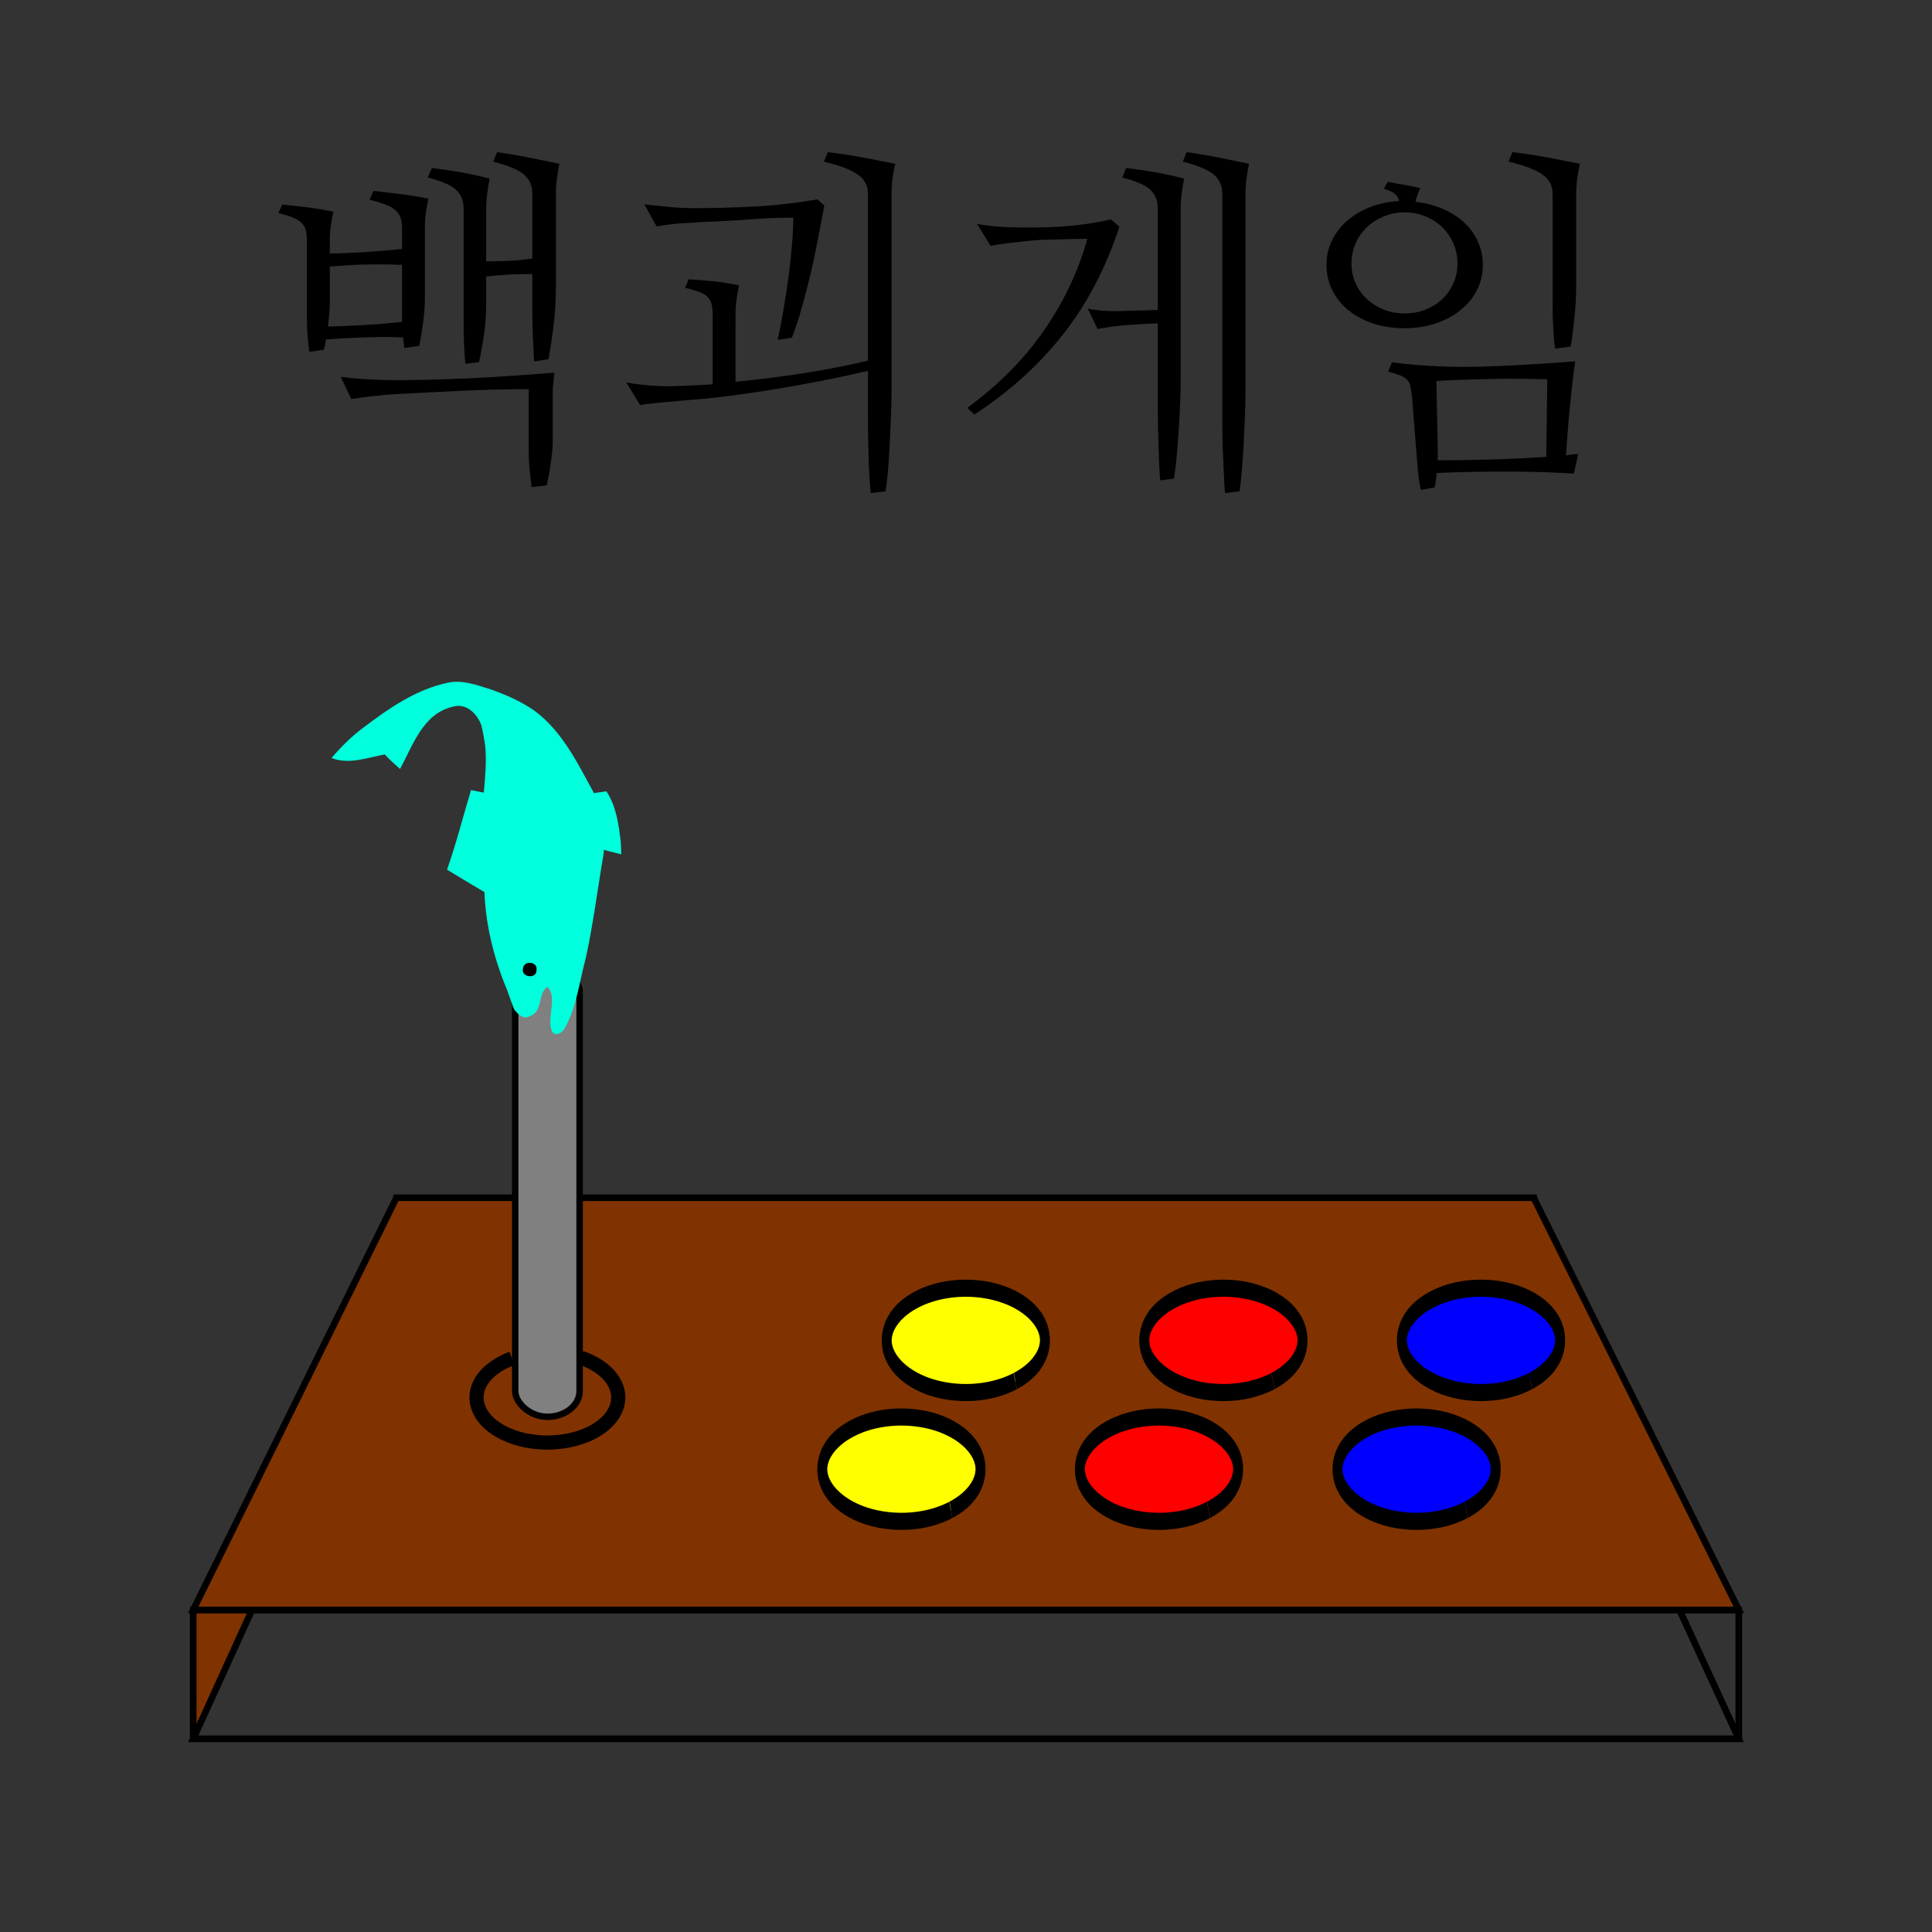
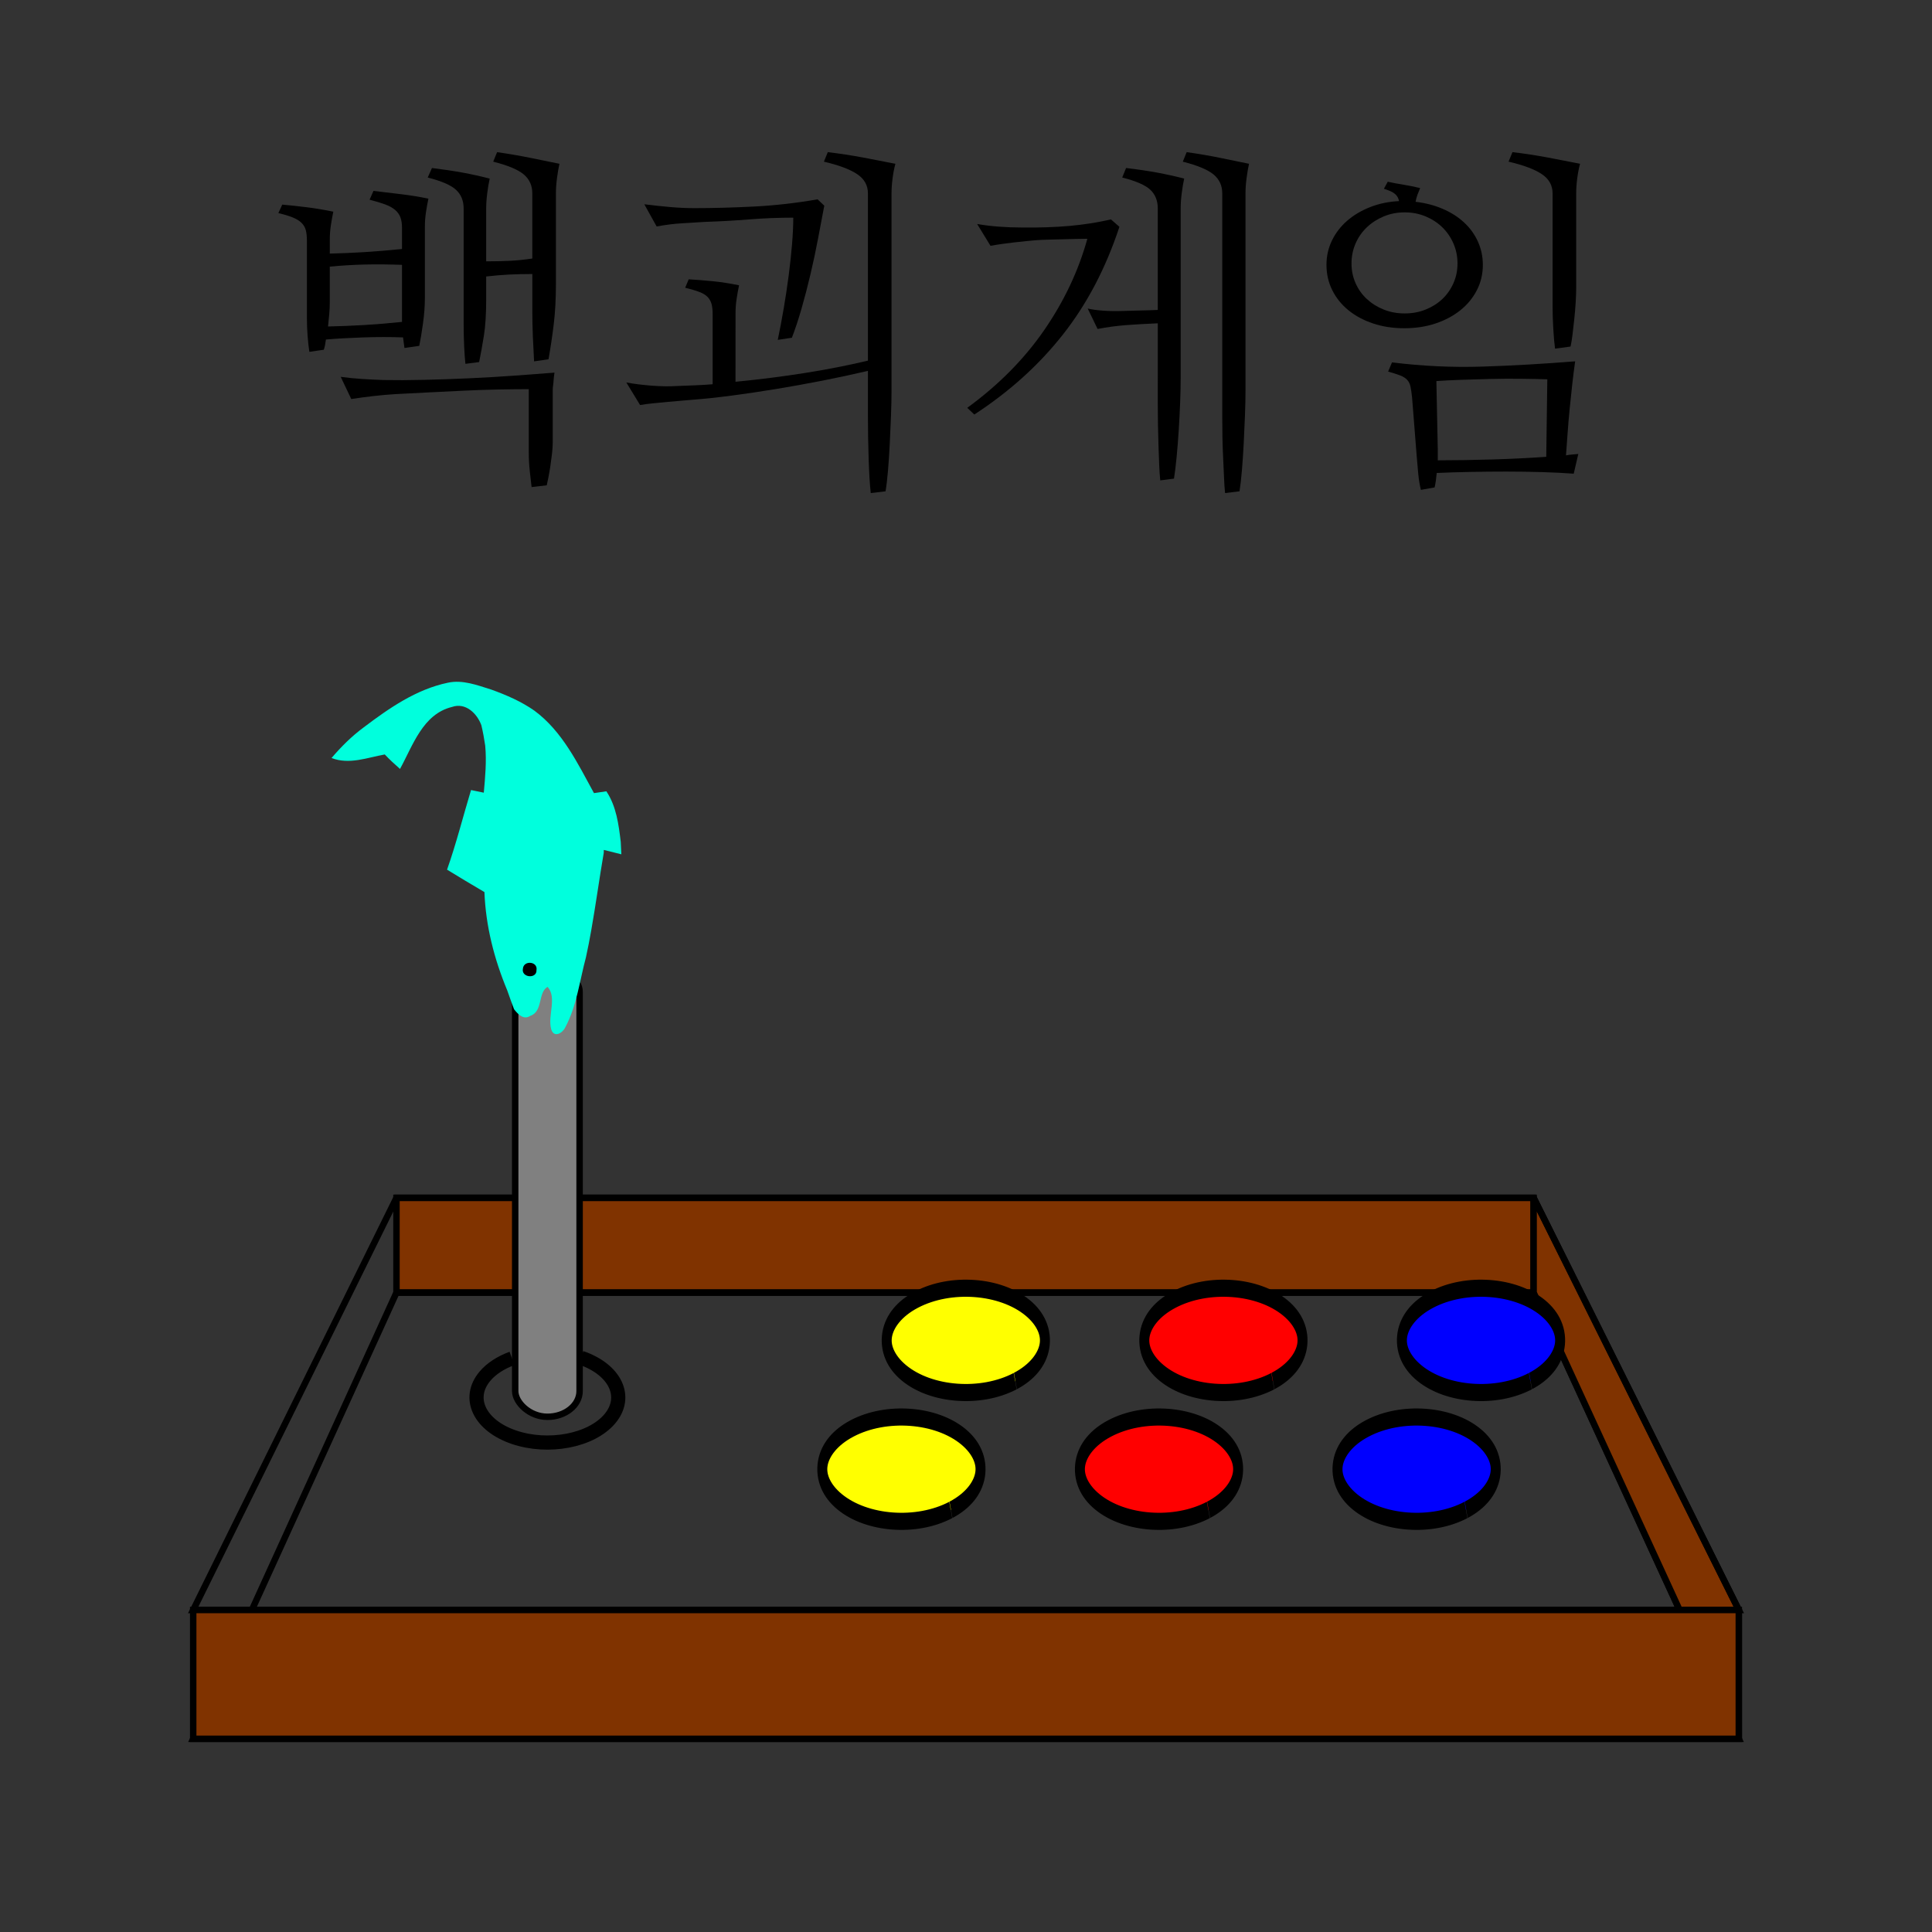
<svg xmlns="http://www.w3.org/2000/svg" xmlns:ns1="http://www.inkscape.org/namespaces/inkscape" xmlns:ns2="http://sodipodi.sourceforge.net/DTD/sodipodi-0.dtd" xmlns:ns3="http://www.openswatchbook.org/uri/2009/osb" xmlns:xlink="http://www.w3.org/1999/xlink" width="150" height="150" id="svg2" version="1.1" ns1:version="0.48.1 " ns2:docname="Kms1705logo1.svg">
  <rect width="100%" height="100%" fill="#333333" stroke="none" />
  <defs id="defs4">
    <linearGradient id="linearGradient5473" ns3:paint="solid">
      <stop style="stop-color:#803300;stop-opacity:1;" offset="0" id="stop5475" />
    </linearGradient>
    <ns1:perspective ns2:type="inkscape:persp3d" ns1:vp_x="-133.90381 : 1.6397946e-014 : 0" ns1:vp_y="6.0187668e-014 : 982.97167 : 0" ns1:vp_z="74.723518 : 146.09784 : 1" ns1:persp3d-origin="74.448737 : 47.108976 : 1" id="perspective3117" />
    <ns1:perspective ns2:type="inkscape:persp3d" ns1:vp_x="-35.936679 : 130.71391 : 1" ns1:vp_y="0 : 1000 : 0" ns1:vp_z="179.18348 : 144.4615 : 1" ns1:persp3d-origin="75 : 50 : 1" id="perspective3017" />
    <linearGradient ns1:collect="always" xlink:href="#linearGradient5473" id="linearGradient5477" x1="14.75" y1="1016.362" x2="135.25" y2="1016.362" gradientUnits="userSpaceOnUse" />
  </defs>
  <ns2:namedview id="base" pagecolor="#ffffff" bordercolor="#666666" borderopacity="1.0" ns1:pageopacity="0.0" ns1:pageshadow="2" ns1:zoom="3.204215" ns1:cx="90.180662" ns1:cy="53.103926" ns1:document-units="px" ns1:current-layer="layer1" showgrid="true" borderlayer="true" ns1:window-width="1440" ns1:window-height="844" ns1:window-x="-4" ns1:window-y="-4" ns1:window-maximized="1">
    <ns1:grid type="xygrid" id="grid3189" empspacing="5" visible="true" enabled="true" snapvisiblegridlinesonly="true" />
  </ns2:namedview>
  <g ns1:label="Layer 1" ns1:groupmode="layer" id="layer1" transform="translate(0,-902.362)">
    <g ns2:type="inkscape:box3d" style="fill:url(#linearGradient5477);fill-opacity:1;fill-rule:nonzero;stroke:#000000;stroke-width:0.5;stroke-linejoin:miter;stroke-miterlimit:4;stroke-opacity:1;stroke-dasharray:none" id="g3191" ns1:perspectiveID="#perspective3117" ns1:corner0="0.44396599 : -0.022491977 : 0 : 1" ns1:corner7="-0.4521997 : -0.03266521 : 0.359171 : 1">
      <path ns2:type="inkscape:box3dside" id="path3203" style="fill:url(#linearGradient5477);fill-opacity:1;fill-rule:nonzero;stroke:#000000;stroke-width:0.5;stroke-linejoin:miter;stroke-miterlimit:4;stroke-opacity:1;stroke-dasharray:none" ns1:box3dsidetype="11" d="m 30.782,995.361 88.289,0 0,7.357 -88.289,0 z" />
      <path ns2:type="inkscape:box3dside" id="path3201" style="fill:url(#linearGradient5477);fill-opacity:1;fill-rule:nonzero;stroke:#000000;stroke-width:0.5;stroke-linejoin:miter;stroke-miterlimit:4;stroke-opacity:1;stroke-dasharray:none" ns1:box3dsidetype="13" d="m 15,1037.362 120,0 -15.929,-34.644 -88.289,0 z" />
-       <path ns2:type="inkscape:box3dside" id="path3193" style="fill:url(#linearGradient5477);fill-opacity:1;fill-rule:nonzero;stroke:#000000;stroke-width:0.5;stroke-linejoin:miter;stroke-miterlimit:4;stroke-opacity:1;stroke-dasharray:none" ns1:box3dsidetype="6" d="m 15,1027.362 0,10 15.782,-34.644 0,-7.357 z" />
      <path ns2:type="inkscape:box3dside" id="path3199" style="fill:url(#linearGradient5477);fill-opacity:1;fill-rule:nonzero;stroke:#000000;stroke-width:0.5;stroke-linejoin:miter;stroke-miterlimit:4;stroke-opacity:1;stroke-dasharray:none" ns1:box3dsidetype="14" d="m 135,1027.362 0,10 -15.929,-34.644 0,-7.357 z" />
      <path ns2:type="inkscape:box3dside" id="path3195" style="fill:url(#linearGradient5477);fill-opacity:1;fill-rule:nonzero;stroke:#000000;stroke-width:0.5;stroke-linejoin:miter;stroke-miterlimit:4;stroke-opacity:1;stroke-dasharray:none" ns1:box3dsidetype="5" d="m 15,1027.362 120,0 -15.929,-32.001 -88.289,0 z" />
      <path ns2:type="inkscape:box3dside" id="path3197" style="fill:url(#linearGradient5477);fill-opacity:1;fill-rule:nonzero;stroke:#000000;stroke-width:0.5;stroke-linejoin:miter;stroke-miterlimit:4;stroke-opacity:1;stroke-dasharray:none" ns1:box3dsidetype="3" d="m 15,1027.362 120,0 0,10 -120,0 z" />
    </g>
    <path ns2:type="arc" style="fill:#ffff00;fill-opacity:1;fill-rule:nonzero;stroke:#000000;stroke-width:4.099;stroke-linejoin:miter;stroke-miterlimit:4;stroke-opacity:1;stroke-dasharray:none" id="path5492" ns2:cx="92.5" ns2:cy="47.5" ns2:rx="32.5" ns2:ry="12.5" d="m 112.766,57.272 c -14.032,4.305 -34.481,3.419 -45.673,-1.978 -11.192,-5.397 -8.89,-13.262 5.142,-17.567 14.032,-4.305 34.481,-3.419 45.673,1.978 11.161,5.382 8.907,13.222 -5.042,17.536" transform="matrix(0.189,0,0,0.324,52.503,1001.039)" ns2:start="0.89750513" ns2:end="7.1767418" ns2:open="true" />
    <path ns2:type="arc" style="fill:#ff0000;fill-opacity:1;fill-rule:nonzero;stroke:#000000;stroke-width:4.099;stroke-linejoin:miter;stroke-miterlimit:4;stroke-opacity:1;stroke-dasharray:none" id="path5492-3" ns2:cx="92.5" ns2:cy="47.5" ns2:rx="32.5" ns2:ry="12.5" d="m 112.766,57.272 c -14.032,4.305 -34.481,3.419 -45.673,-1.978 -11.192,-5.397 -8.89,-13.262 5.142,-17.567 14.032,-4.305 34.481,-3.419 45.673,1.978 11.161,5.382 8.907,13.222 -5.042,17.536" transform="matrix(0.189,0,0,0.324,72.503,1001.039)" ns2:start="0.89750513" ns2:end="7.1767418" ns2:open="true" />
    <path ns2:open="true" ns2:end="7.1767418" ns2:start="0.89750513" transform="matrix(0.189,0,0,0.324,92.503,1001.039)" d="m 112.766,57.272 c -14.032,4.305 -34.481,3.419 -45.673,-1.978 -11.192,-5.397 -8.89,-13.262 5.142,-17.567 14.032,-4.305 34.481,-3.419 45.673,1.978 11.161,5.382 8.907,13.222 -5.042,17.536" ns2:ry="12.5" ns2:rx="32.5" ns2:cy="47.5" ns2:cx="92.5" id="path5514" style="fill:#0000ff;fill-opacity:1;fill-rule:nonzero;stroke:#000000;stroke-width:4.099;stroke-linejoin:miter;stroke-miterlimit:4;stroke-opacity:1;stroke-dasharray:none" ns2:type="arc" />
    <path ns2:type="arc" style="fill:#ffff00;fill-opacity:1;fill-rule:nonzero;stroke:#000000;stroke-width:4.099;stroke-linejoin:miter;stroke-miterlimit:4;stroke-opacity:1;stroke-dasharray:none" id="path5492-1" ns2:cx="92.5" ns2:cy="47.5" ns2:rx="32.5" ns2:ry="12.5" d="m 112.766,57.272 c -14.032,4.305 -34.481,3.419 -45.673,-1.978 -11.192,-5.397 -8.89,-13.262 5.142,-17.567 14.032,-4.305 34.481,-3.419 45.673,1.978 11.161,5.382 8.907,13.222 -5.042,17.536" transform="matrix(0.189,0,0,0.324,57.503,991.039)" ns2:start="0.89750513" ns2:end="7.1767418" ns2:open="true" />
    <path ns2:open="true" ns2:end="7.1767418" ns2:start="0.89750513" transform="matrix(0.189,0,0,0.324,77.503,991.039)" d="m 112.766,57.272 c -14.032,4.305 -34.481,3.419 -45.673,-1.978 -11.192,-5.397 -8.89,-13.262 5.142,-17.567 14.032,-4.305 34.481,-3.419 45.673,1.978 11.161,5.382 8.907,13.222 -5.042,17.536" ns2:ry="12.5" ns2:rx="32.5" ns2:cy="47.5" ns2:cx="92.5" id="path5523" style="fill:#ff0000;fill-opacity:1;fill-rule:nonzero;stroke:#000000;stroke-width:4.099;stroke-linejoin:miter;stroke-miterlimit:4;stroke-opacity:1;stroke-dasharray:none" ns2:type="arc" />
    <path ns2:type="arc" style="fill:#0000ff;fill-opacity:1;fill-rule:nonzero;stroke:#000000;stroke-width:4.099;stroke-linejoin:miter;stroke-miterlimit:4;stroke-opacity:1;stroke-dasharray:none" id="path5525" ns2:cx="92.5" ns2:cy="47.5" ns2:rx="32.5" ns2:ry="12.5" d="m 112.766,57.272 c -14.032,4.305 -34.481,3.419 -45.673,-1.978 -11.192,-5.397 -8.89,-13.262 5.142,-17.567 14.032,-4.305 34.481,-3.419 45.673,1.978 11.161,5.382 8.907,13.222 -5.042,17.536" transform="matrix(0.189,0,0,0.324,97.503,991.039)" ns2:start="0.89750513" ns2:end="7.1767418" ns2:open="true" />
    <rect style="fill:#808080;fill-opacity:1;fill-rule:nonzero;stroke:#000000;stroke-width:0.5;stroke-linejoin:miter;stroke-miterlimit:4;stroke-opacity:1;stroke-dasharray:none;opacity:1" id="rect5479" width="5" height="35" x="40" y="75" transform="translate(0,902.362)" rx="2.5" ry="2" />
    <g style="font-size:40px;font-style:normal;font-weight:normal;line-height:125%;letter-spacing:0px;word-spacing:0px;fill:#000000;fill-opacity:1;stroke:none;font-family:Sans" id="text5718">
      <path d="m 31.293,928.558 c -0.984,-0.036 -2.01,-0.036 -3.076,0 -1.066,0.036 -2.037,0.091 -2.912,0.164 -0.018,0.146 -0.041,0.287 -0.068,0.424 -0.027,0.137 -0.059,0.26 -0.096,0.369 l -1.121,0.164 c -0.055,-0.346 -0.1,-0.752 -0.137,-1.217 -0.036,-0.465 -0.055,-0.952 -0.055,-1.463 l 0,-5.961 c -4e-6,-0.31 -0.027,-0.574 -0.082,-0.793 -0.055,-0.219 -0.164,-0.41 -0.328,-0.574 -0.164,-0.164 -0.392,-0.305 -0.684,-0.424 -0.292,-0.118 -0.665,-0.232 -1.121,-0.342 l 0.301,-0.656 c 0.62,0.055 1.258,0.123 1.914,0.205 0.656,0.082 1.34,0.196 2.051,0.342 -0.073,0.346 -0.137,0.702 -0.191,1.066 -0.055,0.365 -0.082,0.729 -0.082,1.094 l 0,1.094 c 0.839,-0.018 1.709,-0.055 2.611,-0.109 0.902,-0.055 1.9,-0.137 2.994,-0.246 l 0,-1.668 c -1.1e-5,-0.31 -0.041,-0.574 -0.123,-0.793 -0.082,-0.219 -0.219,-0.41 -0.41,-0.574 -0.191,-0.164 -0.447,-0.305 -0.766,-0.424 -0.319,-0.118 -0.725,-0.242 -1.217,-0.369 l 0.301,-0.684 c 0.766,0.091 1.49,0.178 2.174,0.26 0.684,0.082 1.381,0.196 2.092,0.342 -0.073,0.346 -0.137,0.702 -0.191,1.066 -0.055,0.365 -0.082,0.729 -0.082,1.094 l 0,5.496 c -1.3e-5,0.656 -0.05,1.34 -0.15,2.051 -0.1,0.711 -0.196,1.285 -0.287,1.723 l -1.148,0.164 c -0.018,-0.128 -0.036,-0.26 -0.055,-0.396 -0.018,-0.137 -0.036,-0.278 -0.055,-0.424 z m -0.082,-1.914 0,-3.719 c -0.984,-0.036 -1.919,-0.046 -2.803,-0.027 -0.884,0.018 -1.818,0.073 -2.803,0.164 l 0,2.734 c -6e-6,0.31 -0.014,0.624 -0.041,0.943 -0.027,0.319 -0.059,0.643 -0.096,0.971 0.875,-0.018 1.791,-0.055 2.748,-0.109 0.957,-0.055 1.955,-0.137 2.994,-0.246 z m -1.449,5.223 c 0.966,0.018 2.033,0.014 3.199,-0.014 1.167,-0.027 2.342,-0.068 3.527,-0.123 1.185,-0.055 2.347,-0.123 3.486,-0.205 1.139,-0.082 2.165,-0.16 3.076,-0.232 -0.036,0.237 -0.059,0.433 -0.068,0.588 -0.009,0.155 -0.023,0.292 -0.041,0.41 -0.018,0.118 -0.027,0.232 -0.027,0.342 -2.2e-5,0.109 -2.2e-5,0.237 0,0.383 l 0,3.691 c -2.2e-5,0.255 -0.018,0.542 -0.055,0.861 -0.036,0.319 -0.077,0.633 -0.123,0.943 -0.046,0.31 -0.096,0.602 -0.15,0.875 -0.055,0.273 -0.1,0.492 -0.137,0.656 l -1.176,0.137 c -0.036,-0.292 -0.082,-0.693 -0.137,-1.203 -0.055,-0.51 -0.082,-1.012 -0.082,-1.504 l 0,-4.895 c -0.711,0 -1.518,0.009 -2.42,0.027 -0.902,0.018 -1.823,0.05 -2.762,0.096 -0.939,0.046 -1.859,0.091 -2.762,0.137 -0.902,0.046 -1.7,0.087 -2.393,0.123 -0.583,0.036 -1.153,0.087 -1.709,0.15 -0.556,0.064 -1.135,0.141 -1.736,0.232 L 26.453,931.62 c 0.529,0.073 1.076,0.128 1.641,0.164 0.565,0.036 1.121,0.064 1.668,0.082 z m 7.984,-9.215 c 0.656,10e-6 1.267,-0.014 1.832,-0.041 0.565,-0.027 1.148,-0.087 1.75,-0.178 l 0,-5.059 c -2.1e-5,-0.602 -0.219,-1.089 -0.656,-1.463 -0.438,-0.374 -1.23,-0.706 -2.379,-0.998 l 0.301,-0.738 c 0.893,0.128 1.745,0.273 2.557,0.438 0.811,0.164 1.572,0.319 2.283,0.465 -0.073,0.328 -0.137,0.702 -0.191,1.121 -0.055,0.419 -0.082,0.811 -0.082,1.176 l 0,7.055 c -2.3e-5,1.13 -0.055,2.151 -0.164,3.062 -0.109,0.911 -0.246,1.832 -0.41,2.762 l -1.121,0.164 c -0.036,-0.62 -0.068,-1.267 -0.096,-1.941 -0.027,-0.674 -0.041,-1.331 -0.041,-1.969 l 0,-2.871 c -0.656,10e-6 -1.258,0.014 -1.805,0.041 -0.547,0.027 -1.139,0.077 -1.777,0.15 l 0,1.777 c -1.8e-5,1.13 -0.059,2.069 -0.178,2.816 -0.119,0.747 -0.242,1.431 -0.369,2.051 l -1.066,0.137 c -0.036,-0.31 -0.068,-0.752 -0.096,-1.326 -0.027,-0.574 -0.041,-1.18 -0.041,-1.818 l 0,-8.914 c -1.6e-5,-0.602 -0.196,-1.085 -0.588,-1.449 -0.392,-0.365 -1.126,-0.684 -2.201,-0.957 l 0.328,-0.738 c 0.893,0.109 1.686,0.228 2.379,0.355 0.693,0.128 1.395,0.283 2.105,0.465 -0.073,0.328 -0.137,0.706 -0.191,1.135 -0.055,0.428 -0.082,0.825 -0.082,1.189 z" style="font-family:NanumMyeongjo;-inkscape-font-specification:NanumMyeongjo" id="path3026" />
      <path d="m 57.105,932.003 c 1.878,-0.182 3.678,-0.41 5.4,-0.684 1.723,-0.273 3.35,-0.592 4.881,-0.957 l 0,-12.988 c -2.1e-5,-0.62 -0.278,-1.117 -0.834,-1.49 -0.556,-0.374 -1.417,-0.697 -2.584,-0.971 l 0.301,-0.738 c 0.93,0.109 1.855,0.251 2.775,0.424 0.921,0.173 1.745,0.333 2.475,0.479 -0.091,0.328 -0.164,0.702 -0.219,1.121 -0.055,0.419 -0.082,0.811 -0.082,1.176 l 0,15.312 c -2.3e-5,0.565 -0.014,1.212 -0.041,1.941 -0.027,0.729 -0.059,1.458 -0.096,2.188 -0.036,0.729 -0.082,1.422 -0.137,2.078 -0.055,0.656 -0.119,1.194 -0.191,1.613 l -1.148,0.137 c -0.036,-0.31 -0.068,-0.697 -0.096,-1.162 -0.027,-0.465 -0.05,-0.966 -0.068,-1.504 -0.018,-0.538 -0.032,-1.089 -0.041,-1.654 -0.009,-0.565 -0.014,-1.112 -0.014,-1.641 l 0,-3.527 c -1.167,0.273 -2.356,0.529 -3.568,0.766 -1.212,0.237 -2.402,0.451 -3.568,0.643 -1.167,0.191 -2.301,0.36 -3.404,0.506 -1.103,0.146 -2.128,0.255 -3.076,0.328 -0.201,0.018 -0.469,0.041 -0.807,0.068 -0.337,0.027 -0.697,0.059 -1.08,0.096 -0.383,0.036 -0.766,0.073 -1.148,0.109 -0.383,0.036 -0.729,0.082 -1.039,0.137 l -1.066,-1.75 c 0.602,0.109 1.258,0.191 1.969,0.246 0.711,0.055 1.367,0.064 1.969,0.027 0.474,-0.018 0.943,-0.036 1.408,-0.055 0.465,-0.018 0.916,-0.046 1.354,-0.082 l 0,-5.441 c -9e-6,-0.31 -0.027,-0.57 -0.082,-0.779 -0.055,-0.21 -0.155,-0.392 -0.301,-0.547 -0.146,-0.155 -0.36,-0.287 -0.643,-0.396 -0.283,-0.109 -0.652,-0.219 -1.107,-0.328 l 0.273,-0.656 c 0.62,0.036 1.249,0.087 1.887,0.15 0.638,0.064 1.312,0.169 2.023,0.314 -0.073,0.346 -0.137,0.702 -0.191,1.066 -0.055,0.365 -0.082,0.729 -0.082,1.094 z m 3.281,-3.254 c 0.164,-0.784 0.319,-1.604 0.465,-2.461 0.146,-0.857 0.273,-1.704 0.383,-2.543 0.109,-0.839 0.196,-1.645 0.26,-2.42 0.064,-0.775 0.096,-1.463 0.096,-2.064 -1.148,2e-5 -2.297,0.046 -3.445,0.137 -1.148,0.091 -2.288,0.155 -3.418,0.191 -0.565,0.036 -1.158,0.073 -1.777,0.109 -0.62,0.036 -1.276,0.119 -1.969,0.246 l -0.957,-1.723 c 0.729,0.091 1.413,0.164 2.051,0.219 0.638,0.055 1.249,0.082 1.832,0.082 1.44,2e-5 2.976,-0.041 4.607,-0.123 1.631,-0.082 3.286,-0.269 4.963,-0.561 l 0.52,0.492 c -0.146,0.766 -0.305,1.609 -0.479,2.529 -0.173,0.921 -0.369,1.846 -0.588,2.775 -0.219,0.93 -0.451,1.823 -0.697,2.68 -0.246,0.857 -0.497,1.613 -0.752,2.27 z" style="font-family:NanumMyeongjo;-inkscape-font-specification:NanumMyeongjo" id="path3028" />
      <path d="m 89.891,927.464 c -0.875,0.036 -1.682,0.082 -2.42,0.137 -0.738,0.055 -1.49,0.155 -2.256,0.301 l -0.766,-1.586 c 0.292,0.073 0.688,0.128 1.189,0.164 0.501,0.036 0.989,0.046 1.463,0.027 0.474,-0.018 0.971,-0.032 1.49,-0.041 0.52,-0.009 0.952,-0.023 1.299,-0.041 l 0,-7.875 c -1.7e-5,-0.602 -0.191,-1.085 -0.574,-1.449 -0.383,-0.365 -1.112,-0.684 -2.188,-0.957 l 0.301,-0.738 c 0.911,0.109 1.714,0.228 2.406,0.355 0.693,0.128 1.395,0.283 2.105,0.465 -0.073,0.328 -0.137,0.706 -0.191,1.135 -0.055,0.428 -0.082,0.825 -0.082,1.189 l 0,13.152 c -1.9e-5,0.565 -0.014,1.203 -0.041,1.914 -0.027,0.711 -0.064,1.426 -0.109,2.146 -0.046,0.72 -0.1,1.413 -0.164,2.078 -0.064,0.665 -0.132,1.226 -0.205,1.682 l -1.066,0.137 c -0.036,-0.346 -0.064,-0.752 -0.082,-1.217 -0.018,-0.465 -0.036,-0.962 -0.055,-1.49 -0.018,-0.529 -0.032,-1.071 -0.041,-1.627 -0.009,-0.556 -0.014,-1.098 -0.014,-1.627 z m -2.98,-7.492 c -1.057,3.208 -2.52,5.997 -4.389,8.367 -1.868,2.37 -4.161,4.439 -6.877,6.207 l -0.547,-0.52 c 2.424,-1.768 4.411,-3.773 5.961,-6.016 1.549,-2.242 2.671,-4.612 3.363,-7.109 -0.273,10e-6 -0.583,0.005 -0.93,0.014 -0.346,0.009 -0.702,0.018 -1.066,0.027 -0.365,0.009 -0.72,0.018 -1.066,0.027 -0.346,0.009 -0.647,0.023 -0.902,0.041 -0.201,0.018 -0.447,0.041 -0.738,0.068 -0.292,0.027 -0.597,0.059 -0.916,0.096 -0.319,0.036 -0.643,0.077 -0.971,0.123 -0.328,0.046 -0.638,0.096 -0.93,0.15 l -1.039,-1.695 c 0.51,0.091 1.062,0.16 1.654,0.205 0.592,0.046 1.189,0.068 1.791,0.068 1.367,0.018 2.611,-0.023 3.732,-0.123 1.121,-0.1 2.192,-0.269 3.213,-0.506 z m 5.223,-5.797 c 0.911,0.128 1.768,0.273 2.57,0.438 0.802,0.164 1.559,0.319 2.27,0.465 -0.073,0.328 -0.137,0.702 -0.191,1.121 -0.055,0.419 -0.082,0.811 -0.082,1.176 l 0,15.312 c -2.4e-5,0.565 -0.014,1.203 -0.041,1.914 -0.027,0.711 -0.059,1.426 -0.096,2.146 -0.036,0.72 -0.082,1.413 -0.137,2.078 -0.055,0.665 -0.119,1.226 -0.191,1.682 l -1.121,0.137 c -0.036,-0.346 -0.064,-0.757 -0.082,-1.23 -0.018,-0.474 -0.041,-0.975 -0.068,-1.504 -0.027,-0.529 -0.046,-1.066 -0.055,-1.613 -0.009,-0.547 -0.014,-1.085 -0.014,-1.613 l 0,-17.309 c -2.1e-5,-0.602 -0.223,-1.089 -0.67,-1.463 -0.447,-0.374 -1.244,-0.706 -2.393,-0.998 z" style="font-family:NanumMyeongjo;-inkscape-font-specification:NanumMyeongjo" id="path3030" />
      <path d="m 109.906,918.03 c 0.766,0.091 1.467,0.273 2.105,0.547 0.638,0.273 1.189,0.624 1.654,1.053 0.465,0.428 0.825,0.925 1.08,1.49 0.255,0.565 0.383,1.167 0.383,1.805 -2e-5,0.711 -0.155,1.367 -0.465,1.969 -0.31,0.602 -0.738,1.121 -1.285,1.559 -0.547,0.438 -1.189,0.779 -1.928,1.025 -0.738,0.246 -1.545,0.369 -2.42,0.369 -0.875,1e-5 -1.682,-0.123 -2.42,-0.369 -0.738,-0.246 -1.376,-0.588 -1.914,-1.025 -0.538,-0.437 -0.957,-0.957 -1.258,-1.559 -0.301,-0.602 -0.451,-1.258 -0.451,-1.969 0,-0.674 0.141,-1.303 0.424,-1.887 0.283,-0.583 0.674,-1.094 1.176,-1.531 0.501,-0.437 1.098,-0.793 1.791,-1.066 0.693,-0.273 1.44,-0.428 2.242,-0.465 -0.036,-0.219 -0.137,-0.401 -0.301,-0.547 -0.164,-0.146 -0.456,-0.283 -0.875,-0.41 l 0.301,-0.547 c 0.419,0.091 0.829,0.169 1.23,0.232 0.401,0.064 0.829,0.15 1.285,0.26 -0.073,0.164 -0.141,0.333 -0.205,0.506 -0.064,0.173 -0.114,0.36 -0.15,0.561 z m 3.254,4.785 c -2e-5,-0.547 -0.105,-1.062 -0.314,-1.545 -0.21,-0.483 -0.497,-0.902 -0.861,-1.258 -0.365,-0.355 -0.798,-0.638 -1.299,-0.848 -0.501,-0.21 -1.044,-0.314 -1.627,-0.314 -0.583,2e-5 -1.126,0.105 -1.627,0.314 -0.501,0.21 -0.939,0.492 -1.312,0.848 -0.374,0.355 -0.665,0.775 -0.875,1.258 -0.21,0.483 -0.314,0.998 -0.314,1.545 -10e-6,0.547 0.105,1.057 0.314,1.531 0.21,0.474 0.501,0.884 0.875,1.23 0.374,0.346 0.811,0.62 1.312,0.82 0.501,0.201 1.044,0.301 1.627,0.301 0.583,10e-6 1.126,-0.1 1.627,-0.301 0.501,-0.201 0.934,-0.474 1.299,-0.82 0.365,-0.346 0.652,-0.756 0.861,-1.23 0.21,-0.474 0.314,-0.984 0.314,-1.531 z m 4.266,-8.641 c 0.93,0.109 1.855,0.251 2.775,0.424 0.921,0.173 1.745,0.333 2.475,0.479 -0.091,0.328 -0.164,0.702 -0.219,1.121 -0.055,0.419 -0.082,0.811 -0.082,1.176 l 0,7.355 c -2e-5,0.328 -0.014,0.706 -0.041,1.135 -0.027,0.428 -0.064,0.857 -0.109,1.285 -0.046,0.428 -0.091,0.829 -0.137,1.203 -0.046,0.374 -0.096,0.679 -0.15,0.916 l -1.203,0.164 c -0.055,-0.383 -0.1,-0.889 -0.137,-1.518 -0.036,-0.629 -0.055,-1.199 -0.055,-1.709 l 0,-8.832 c -2e-5,-0.62 -0.278,-1.117 -0.834,-1.49 -0.556,-0.374 -1.417,-0.697 -2.584,-0.971 z m 4.156,23.543 c 0.182,-0.036 0.351,-0.059 0.506,-0.068 0.155,-0.009 0.305,-0.023 0.451,-0.041 l -0.355,1.531 c -0.729,-0.055 -1.545,-0.096 -2.447,-0.123 -0.902,-0.027 -1.827,-0.041 -2.775,-0.041 -0.948,0 -1.887,0.009 -2.816,0.027 -0.93,0.018 -1.796,0.046 -2.598,0.082 -0.036,0.419 -0.091,0.793 -0.164,1.121 l -1.066,0.191 c -0.091,-0.365 -0.16,-0.779 -0.205,-1.244 -0.046,-0.465 -0.087,-0.934 -0.123,-1.408 l -0.355,-4.512 c -0.036,-0.346 -0.077,-0.629 -0.123,-0.848 -0.046,-0.219 -0.132,-0.396 -0.26,-0.533 -0.128,-0.137 -0.31,-0.251 -0.547,-0.342 -0.237,-0.091 -0.547,-0.191 -0.93,-0.301 l 0.301,-0.711 c 2.352,0.292 4.685,0.401 7,0.328 2.315,-0.073 4.721,-0.21 7.219,-0.41 -0.073,0.51 -0.146,1.085 -0.219,1.723 -0.073,0.638 -0.141,1.285 -0.205,1.941 -0.064,0.656 -0.119,1.303 -0.164,1.941 -0.046,0.638 -0.087,1.203 -0.123,1.695 z m -1.449,-5.906 c -0.583,-0.018 -1.262,-0.032 -2.037,-0.041 -0.775,-0.009 -1.563,-0.005 -2.365,0.014 -0.802,0.018 -1.577,0.041 -2.324,0.068 -0.747,0.027 -1.376,0.059 -1.887,0.096 l 0.109,5.305 0,0.848 c 1.367,0 2.798,-0.023 4.293,-0.068 1.495,-0.046 2.871,-0.114 4.129,-0.205 z" style="font-family:NanumMyeongjo;-inkscape-font-specification:NanumMyeongjo" id="path3032" />
    </g>
    <path ns2:type="arc" style="fill:none;stroke:#000000;stroke-width:1.101;stroke-linejoin:miter;stroke-miterlimit:4;stroke-opacity:1;stroke-dasharray:none" id="path3024" ns2:cx="42.5" ns2:cy="108.5" ns2:rx="5.5" ns2:ry="3.5" d="m 45.109,105.419 c 2.674,0.917 3.674,3.04 2.233,4.741 -1.441,1.702 -4.777,2.338 -7.451,1.421 -2.674,-0.917 -3.674,-3.04 -2.233,-4.741 0.484,-0.572 1.209,-1.047 2.094,-1.372" transform="translate(0,902.362)" ns2:start="5.2066251" ns2:end="10.472379" ns2:open="true" />
    <g transform="matrix(0.009,-0.035,0.035,0.009,20.836,977.773)" id="layer1-1">
      <path d="m 477.599,17.321 c 28.609,13.976 56.187,30.391 80.856,50.465 53.466,42.492 107.308,88.923 137.981,151.206 14.633,29.078 10.599,62.565 9.005,93.894 -3.189,34.237 -8.63,68.662 -20.73,101.023 -27.953,69.319 -86.672,118.47 -139.763,168.278 3.471,8.254 6.941,16.509 10.412,24.763 -25.795,28.797 -62.284,43.242 -97.365,56.937 -6.472,1.97 -19.323,5.909 -25.701,7.973 -0.094,-9.755 -0.281,-29.078 -0.281,-38.833 l -6.003,1.407 c -56.187,4.596 -112.185,11.162 -168.372,15.477 -19.511,1.595 -39.021,2.626 -58.532,3.377 -52.435,-0.563 -105.901,6.941 -157.304,-5.628 -13.695,-2.814 -28.234,-18.104 -10.881,-28.234 26.17,-15.008 68.662,-4.221 86.109,-30.11 -16.978,-17.728 -53.654,4.315 -69.694,-20.636 -12.757,-11.35 -3.002,-26.546 5.065,-37.145 11.725,-8.348 23.732,-16.227 35.644,-24.294 58.156,-43.899 122.316,-79.168 192.385,-100.085 8.63,-30.016 17.447,-59.939 26.639,-89.767 59.376,5.253 119.033,4.784 178.502,7.316 0.281,7.035 1.032,20.918 1.313,27.953 33.299,-5.44 66.786,-10.787 98.678,-22.231 13.695,-5.722 27.296,-12.006 40.428,-18.948 22.325,-15.383 39.396,-45.306 22.231,-70.913 -30.485,-57.031 -101.305,-60.689 -156.741,-74.947 6.754,-13.507 13.976,-26.733 21.949,-39.49 C 497.484,91.33 472.721,57.749 477.599,17.321 z" id="path16" style="fill:#00ffdd" ns1:connector-curvature="0" />
      <path d="m 141.828,528.229 c 18.211,-3.035 23.269,27.62 3.946,29.036 -18.717,5.564 -23.876,-28.328 -3.946,-29.036 z" id="path30" style="fill:#000000" ns1:connector-curvature="0" />
    </g>
  </g>
</svg>